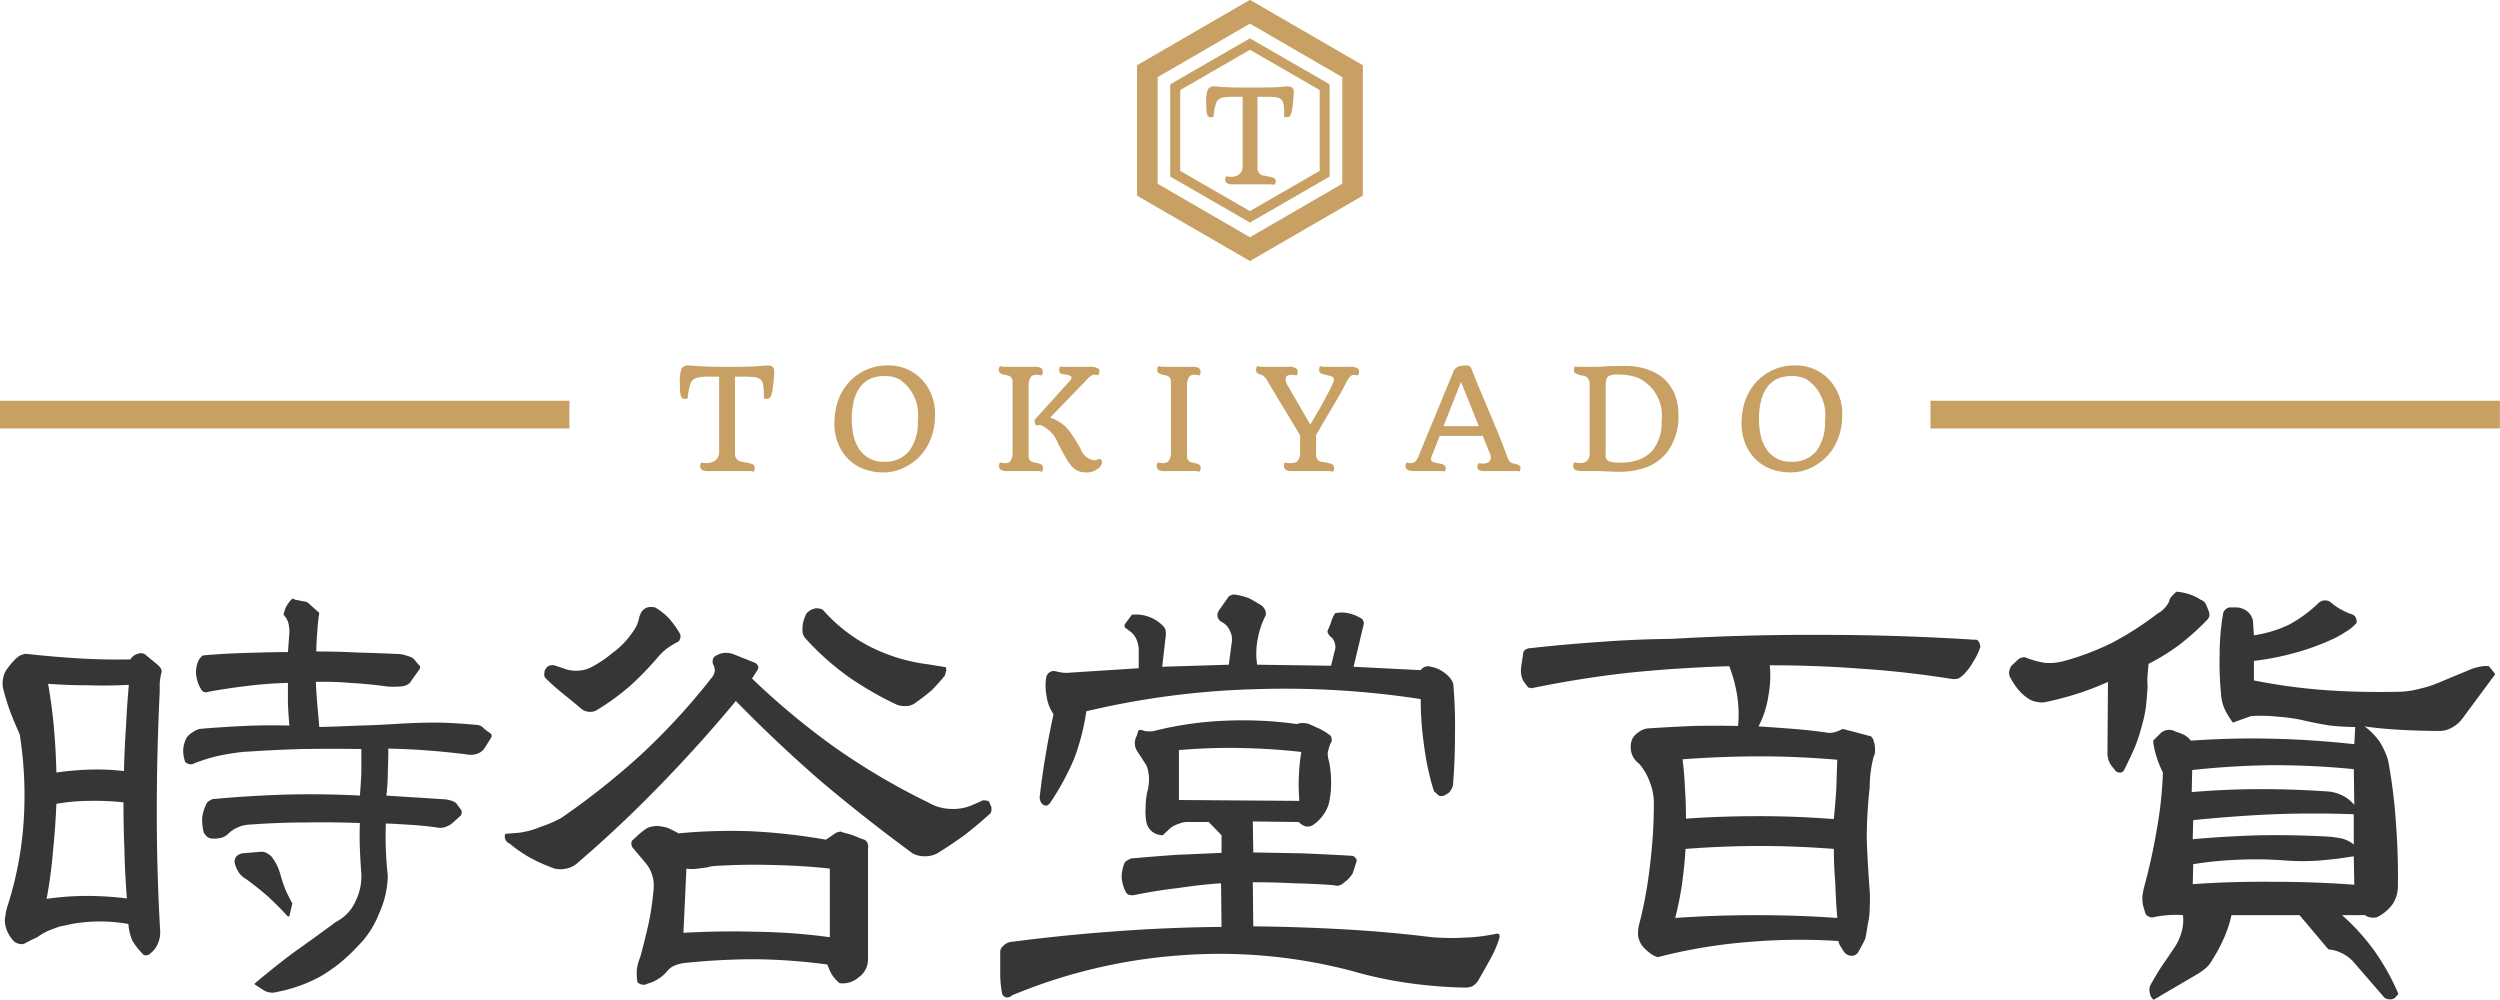
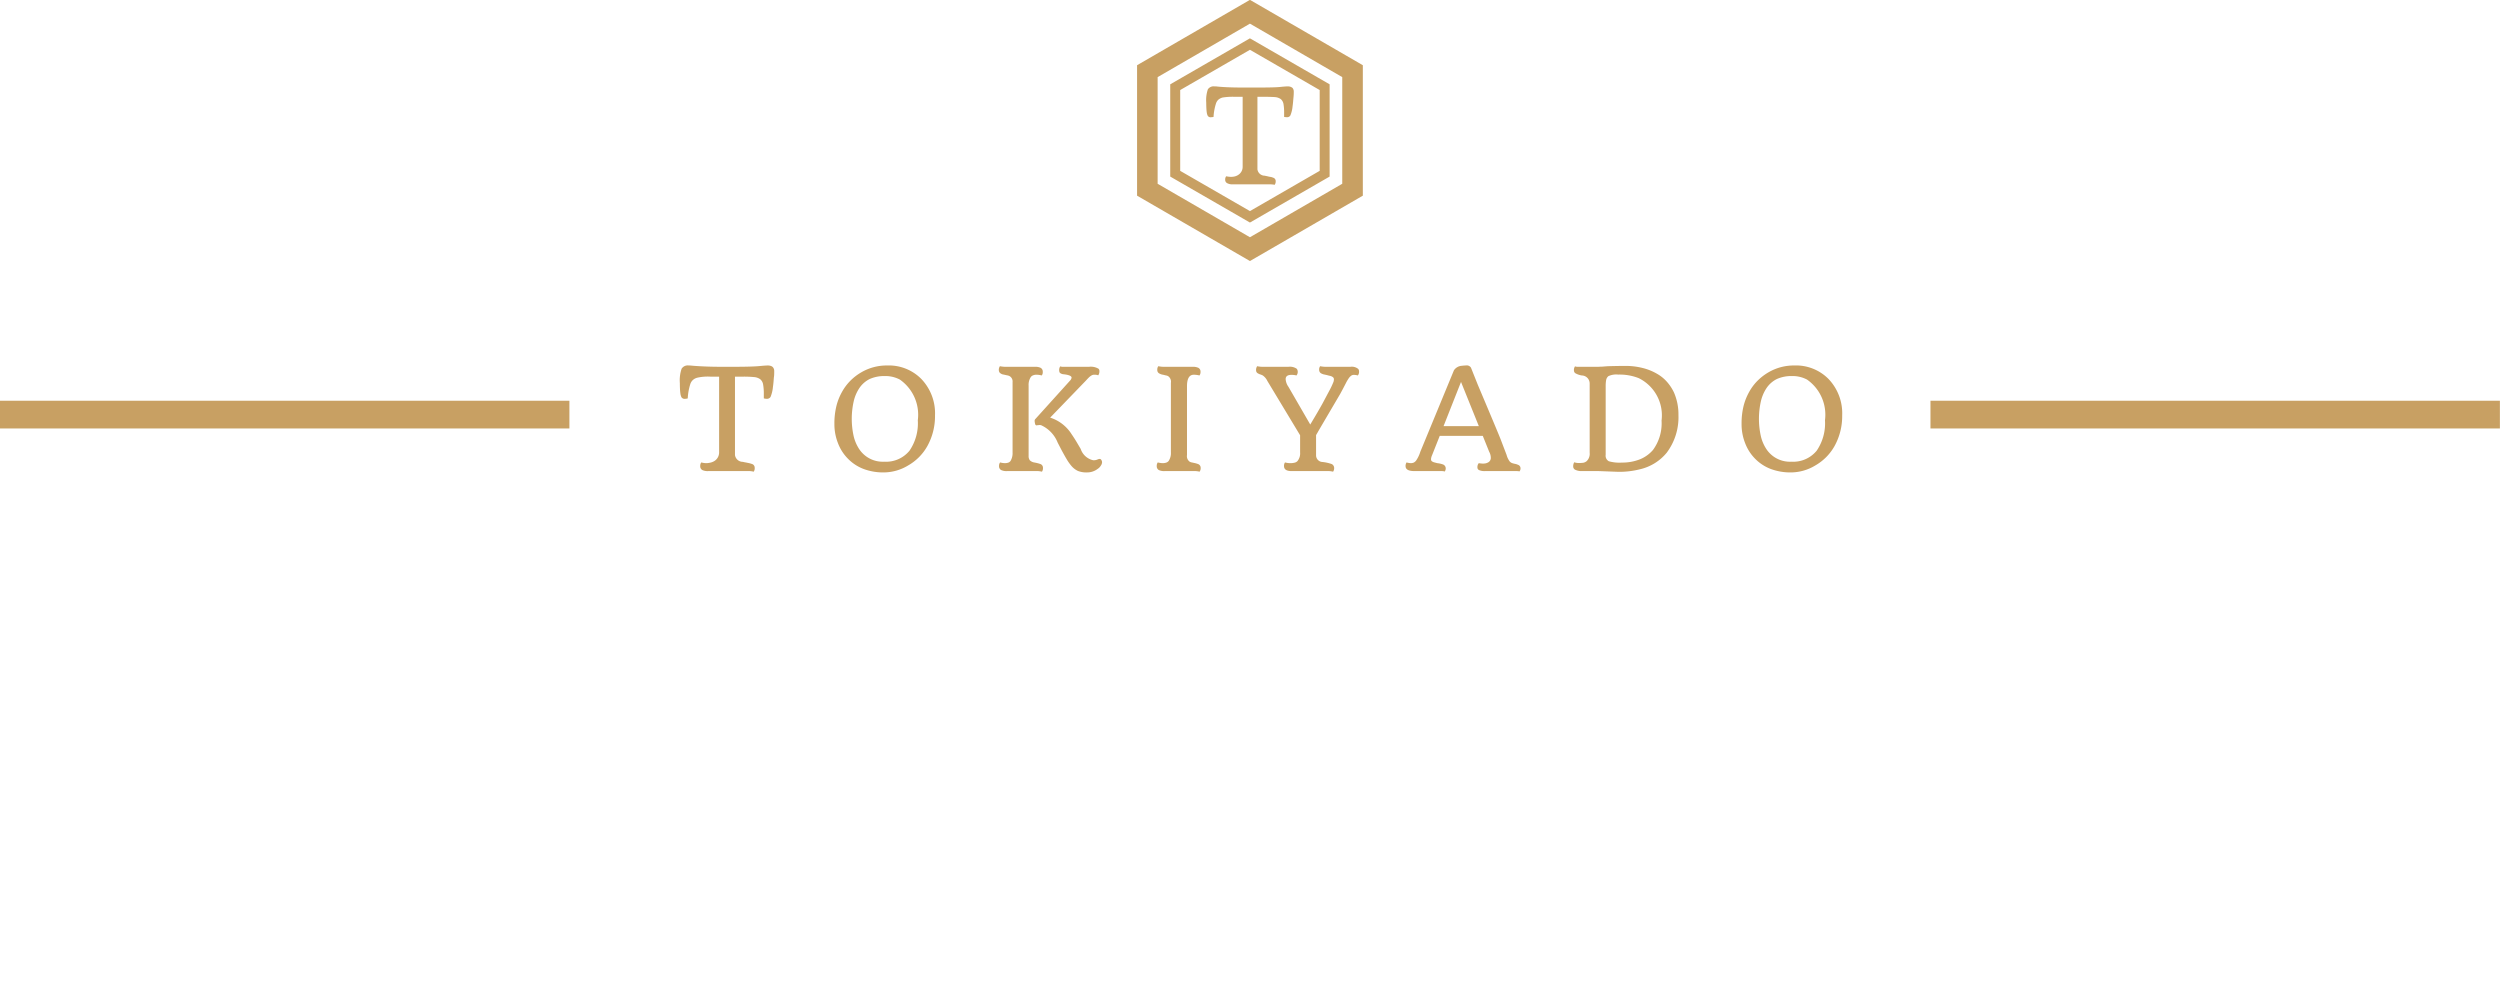
<svg xmlns="http://www.w3.org/2000/svg" id="logo.svg" width="170.188" height="68.06" viewBox="0 0 170.188 68.06">
  <defs>
    <style>
      .cls-1 {
        fill: #383635;
      }

      .cls-1, .cls-2 {
        fill-rule: evenodd;
      }

      .cls-2 {
        fill: #c8a063;
      }
    </style>
  </defs>
-   <path id="時谷堂百貨" class="cls-1" d="M370.372,8984.95c1.155,0.07,2.321.09,3.5,0.07a0.863,0.863,0,0,1,.467-0.37,0.619,0.619,0,0,1,.5,0l0.934,0.77a1.025,1.025,0,0,1,.2.26,0.349,0.349,0,0,1,0,.3,5.87,5.87,0,0,0-.1.64v0.6q-0.2,4.14-.2,8.2,0,4.11.234,8.14a1.968,1.968,0,0,1-.167.83,1.708,1.708,0,0,1-.5.64,0.375,0.375,0,0,1-.266.13,0.251,0.251,0,0,1-.267-0.1,4.889,4.889,0,0,1-.7-0.9,3.554,3.554,0,0,1-.266-1.13,11.075,11.075,0,0,0-3.866,0c-0.266.06-.522,0.12-0.766,0.16-0.222.07-.445,0.15-0.667,0.24a3.779,3.779,0,0,0-.9.5c-0.289.13-.578,0.27-0.867,0.43a0.547,0.547,0,0,1-.333.03,0.922,0.922,0,0,1-.333-0.13,1.922,1.922,0,0,1-.433-0.57,1.855,1.855,0,0,1-.234-0.73,1.405,1.405,0,0,1,.034-0.53,2.963,2.963,0,0,1,.133-0.61,24.039,24.039,0,0,0,1.1-5.77,26.59,26.59,0,0,0-.267-5.93q-0.333-.735-0.633-1.5a16.826,16.826,0,0,1-.5-1.64,1.63,1.63,0,0,1,0-.66,1.654,1.654,0,0,1,.233-0.6c0.134-.18.267-0.35,0.4-0.5a2.659,2.659,0,0,1,.467-0.44,1.415,1.415,0,0,1,.266-0.1,0.5,0.5,0,0,1,.3-0.03Q368.64,8984.845,370.372,8984.95Zm-1.766,13.14a31.074,31.074,0,0,1-.433,3.23,19.316,19.316,0,0,1,2.732-.2,22.786,22.786,0,0,1,2.733.17q-0.133-1.665-.167-3.27-0.067-1.635-.066-3.27a17.879,17.879,0,0,0-2.3-.1,13.353,13.353,0,0,0-2.266.2Q368.773,8996.455,368.606,8998.09Zm0.067-8.4q0.132,1.53.166,3.03a20.263,20.263,0,0,1,2.3-.2,15.957,15.957,0,0,1,2.3.1c0.022-.98.066-1.96,0.133-2.93q0.067-1.47.2-2.94-1.367.075-2.732,0.03c-0.934,0-1.856-.03-2.766-0.1C368.45,8987.68,368.584,8988.68,368.673,8989.69Zm18.061-7.84a13.024,13.024,0,0,0-.133,1.3c-0.045.47-.067,0.91-0.067,1.33,0.933,0,1.855.02,2.766,0.07,0.911,0.02,1.843.06,2.8,0.1a1.622,1.622,0,0,1,.533.1,1.781,1.781,0,0,1,.5.2l0.4,0.47a0.1,0.1,0,0,1,.066.1,0.351,0.351,0,0,1-.033.16l-0.533.74a0.752,0.752,0,0,1-.267.3,1.124,1.124,0,0,1-.366.13q-0.3.03-.633,0.03a4.521,4.521,0,0,1-.733-0.06c-0.712-.09-1.445-0.16-2.2-0.2a20.186,20.186,0,0,0-2.332-.07q0.033,0.765.1,1.53c0.044,0.49.088,1,.133,1.54,0.933-.02,1.866-0.06,2.8-0.1,0.911-.02,1.833-0.07,2.766-0.13,0.844-.05,1.7-0.07,2.566-0.07,0.866,0.02,1.733.08,2.6,0.16a0.663,0.663,0,0,1,.267.07,0.722,0.722,0,0,1,.233.2l0.466,0.34a0.266,0.266,0,0,1,0,.26l-0.466.74a1.014,1.014,0,0,1-.5.36,1.342,1.342,0,0,1-.667.04q-1.3-.165-2.665-0.27c-0.889-.07-1.789-0.11-2.7-0.13,0,0.51-.012,1.04-0.034,1.6a12.944,12.944,0,0,1-.1,1.6c0.666,0.04,1.344.09,2.033,0.13s1.366,0.09,2.033.13a2.8,2.8,0,0,1,.4.1,0.8,0.8,0,0,1,.3.17l0.266,0.37a0.3,0.3,0,0,1,.1.23,0.386,0.386,0,0,1-.067.23l-0.6.54a1.405,1.405,0,0,1-.434.23,1.121,1.121,0,0,1-.4.07c-0.6-.09-1.211-0.16-1.832-0.2s-1.233-.08-1.833-0.1q-0.033.9,0,1.77,0.033,0.9.133,1.8a6.511,6.511,0,0,1-.6,2.57,6.318,6.318,0,0,1-1.466,2.23,10.853,10.853,0,0,1-2.5,2.03,10.1,10.1,0,0,1-3,1.07,0.929,0.929,0,0,1-.467.03,0.978,0.978,0,0,1-.433-0.16l-0.566-.37a0.028,0.028,0,0,1-.034-0.03c0-.05.011-0.07,0.034-0.07,0.888-.75,1.8-1.48,2.732-2.17,0.911-.64,1.833-1.31,2.766-2a2.877,2.877,0,0,0,1.333-1.4,3.846,3.846,0,0,0,.4-1.87c-0.045-.57-0.078-1.15-0.1-1.73-0.023-.56-0.023-1.13,0-1.73-1.245-.05-2.477-0.06-3.7-0.04-1.244,0-2.488.05-3.732,0.14a2.286,2.286,0,0,0-1.566.66,0.985,0.985,0,0,1-.434.24,2.143,2.143,0,0,1-.533.06,0.734,0.734,0,0,1-.4-0.1,1.007,1.007,0,0,1-.266-0.33,3.305,3.305,0,0,1-.1-1.03,3,3,0,0,1,.3-0.94,0.44,0.44,0,0,1,.234-0.2,0.421,0.421,0,0,1,.266-0.1q2.466-.225,4.966-0.3c1.666-.04,3.321-0.02,4.965.07,0.044-.54.077-1.06,0.1-1.57v-1.6q-2.034-.03-4.032,0c-1.378.04-2.733,0.11-4.066,0.2q-0.867.1-1.666,0.27a11.688,11.688,0,0,0-1.6.5,0.447,0.447,0,0,1-.333.06,0.547,0.547,0,0,1-.3-0.16,2.559,2.559,0,0,1-.133-0.8,2.081,2.081,0,0,1,.233-0.84,1.19,1.19,0,0,1,.4-0.36,1.247,1.247,0,0,1,.5-0.24c1-.09,2.01-0.15,3.032-0.2s2.044-.05,3.066-0.03q-0.066-.765-0.1-1.47v-1.43c-0.911.02-1.822,0.09-2.732,0.2s-1.8.24-2.666,0.4a0.415,0.415,0,0,1-.267.03,0.34,0.34,0,0,1-.2-0.13,2.262,2.262,0,0,1-.333-0.77,1.8,1.8,0,0,1-.033-0.77,1.775,1.775,0,0,1,.133-0.46,1.09,1.09,0,0,1,.3-0.37c0.955-.09,1.921-0.14,2.9-0.17s1.944-.06,2.9-0.06l0.1-1.34a3.144,3.144,0,0,0-.067-0.63,1.376,1.376,0,0,0-.333-0.57,2.856,2.856,0,0,1,.167-0.53,3.216,3.216,0,0,1,.3-0.44,1.612,1.612,0,0,0,.133-0.13,0.29,0.29,0,0,1,.167.07l0.833,0.16Zm-4.065,16.27a0.792,0.792,0,0,1,.466.07,1.532,1.532,0,0,1,.366.27,4.9,4.9,0,0,1,.334.53,4.057,4.057,0,0,1,.233.6c0.089,0.33.2,0.68,0.333,1.03,0.156,0.36.322,0.69,0.5,1.01l-0.2.86-0.033.03H384.6l-0.033-.03c-0.445-.49-0.9-0.94-1.366-1.37-0.489-.42-0.978-0.81-1.467-1.16a1.426,1.426,0,0,1-.5-0.47,2,2,0,0,1-.267-0.67,0.628,0.628,0,0,1,.133-0.4,0.748,0.748,0,0,1,.4-0.2Zm39.221-7.07a46.488,46.488,0,0,0,6.365,3.74,2.98,2.98,0,0,0,1.366.4,3.286,3.286,0,0,0,1.433-.2l0.7-.3a0.356,0.356,0,0,1,.3-0.07,0.534,0.534,0,0,1,.267.07l0.134,0.3a0.489,0.489,0,0,1,.033.3,0.331,0.331,0,0,1-.133.27c-0.512.46-1.067,0.93-1.667,1.4q-0.867.63-1.832,1.23a1.71,1.71,0,0,1-.9.23,1.639,1.639,0,0,1-.833-0.2q-3.233-2.37-6.265-4.93-3-2.61-5.765-5.44-2.466,2.97-5.165,5.74-2.7,2.79-5.632,5.3a1.5,1.5,0,0,1-.766.37,1.656,1.656,0,0,1-.767,0,11.213,11.213,0,0,1-1.6-.7,9.051,9.051,0,0,1-1.466-1,0.514,0.514,0,0,1-.3-0.3,0.523,0.523,0,0,1,0-.37l0.933-.07a5.733,5.733,0,0,0,1.466-.4,8.464,8.464,0,0,0,1.4-.6,50.888,50.888,0,0,0,5.5-4.37,45.072,45.072,0,0,0,4.765-5.2,0.876,0.876,0,0,0,.2-0.47,0.909,0.909,0,0,0-.133-0.46,0.686,0.686,0,0,1,0-.3,0.307,0.307,0,0,1,.133-0.2,1.379,1.379,0,0,1,.6-0.24,1.568,1.568,0,0,1,.633.07l1.5,0.6a0.418,0.418,0,0,1,.2.2,0.291,0.291,0,0,1-.034.3l-0.366.57A50.256,50.256,0,0,0,421.89,8991.05Zm-11.33-8.8a6.347,6.347,0,0,1,.733,1.03,0.445,0.445,0,0,1,0,.34,0.31,0.31,0,0,1-.2.23,7.883,7.883,0,0,0-.7.43,4.63,4.63,0,0,0-.566.54,21.586,21.586,0,0,1-1.933,2,16.594,16.594,0,0,1-2.232,1.63,0.877,0.877,0,0,1-.5.14,0.985,0.985,0,0,1-.5-0.14c-0.422-.35-0.856-0.71-1.3-1.07a14.3,14.3,0,0,1-1.266-1.13,0.554,0.554,0,0,1-.033-0.33,0.374,0.374,0,0,1,.1-0.27,0.4,0.4,0,0,1,.233-0.2,0.572,0.572,0,0,1,.333-0.03l0.9,0.3a2.649,2.649,0,0,0,.833.06,2.231,2.231,0,0,0,.733-0.2,8,8,0,0,0,1.5-1,5.609,5.609,0,0,0,1.266-1.27,4.289,4.289,0,0,0,.366-0.56,2.9,2.9,0,0,0,.2-0.64,1.855,1.855,0,0,1,.167-0.36,0.822,0.822,0,0,1,.3-0.24,0.724,0.724,0,0,1,.3-0.06,1.372,1.372,0,0,1,.3.03A4.125,4.125,0,0,1,410.56,8982.25Zm5.632,14.47a41.526,41.526,0,0,1,5.032.57l0.633-.43a0.617,0.617,0,0,1,.266-0.1,0.239,0.239,0,0,1,.233.03c0.267,0.07.5,0.13,0.7,0.2l0.667,0.27a0.417,0.417,0,0,1,.333.26,0.693,0.693,0,0,1,.033.37v7.57a1.479,1.479,0,0,1-.633,1.2,1.636,1.636,0,0,1-1.3.4,2.513,2.513,0,0,1-.534-0.6,4.435,4.435,0,0,1-.3-0.67,40.008,40.008,0,0,0-4.9-.36,46.624,46.624,0,0,0-4.865.26,2.733,2.733,0,0,0-.633.17,1.359,1.359,0,0,0-.5.37,2.229,2.229,0,0,1-.6.53,2.386,2.386,0,0,1-.733.33,0.565,0.565,0,0,1-.367.07,0.581,0.581,0,0,1-.333-0.17,3.948,3.948,0,0,1-.033-0.9,3.557,3.557,0,0,1,.233-0.83c0.2-.73.388-1.49,0.566-2.27a19.506,19.506,0,0,0,.334-2.3,2.391,2.391,0,0,0-.533-1.8l-0.9-1.07a0.332,0.332,0,0,1-.067-0.2,0.356,0.356,0,0,1,.033-0.26c0.156-.14.3-0.27,0.434-0.4a5.025,5.025,0,0,1,.466-0.37,0.863,0.863,0,0,1,.367-0.17,1.622,1.622,0,0,1,.466-0.06,3.176,3.176,0,0,1,.7.13c0.244,0.11.489,0.23,0.733,0.37A37.732,37.732,0,0,1,416.192,8996.72Zm-4.666,6.91c1.667-.09,3.321-0.12,4.965-0.07a40.659,40.659,0,0,1,5,.37v-4.67c-1.244-.14-2.488-0.21-3.732-0.24-1.222-.04-2.444-0.03-3.666.04a3.179,3.179,0,0,0-.466.03,1.125,1.125,0,0,0-.4.07c-0.222.04-.466,0.07-0.733,0.1a2.465,2.465,0,0,1-.767,0Zm12.7-19.48a12,12,0,0,0,3.932,1.2l1.233,0.2,0.033,0.2-0.1.37c-0.289.35-.589,0.69-0.9,1a12.627,12.627,0,0,1-1.033.8,1.156,1.156,0,0,1-.6.27,1.81,1.81,0,0,1-.7-0.07,22.444,22.444,0,0,1-3.366-1.94,18.481,18.481,0,0,1-2.866-2.56,0.969,0.969,0,0,1-.166-0.24,0.865,0.865,0,0,1-.067-0.33,4.056,4.056,0,0,1,.033-0.5,3.053,3.053,0,0,1,.167-0.5,0.519,0.519,0,0,1,.233-0.3,0.756,0.756,0,0,1,.333-0.17,0.46,0.46,0,0,1,.3-0.03,0.613,0.613,0,0,1,.333.1A10.857,10.857,0,0,0,424.223,8984.15Zm23.06,11.94h-1.467a1.444,1.444,0,0,0-.6.13,1.635,1.635,0,0,0-.566.3l-0.5.47a1.236,1.236,0,0,1-.7-0.23,1.147,1.147,0,0,1-.4-0.6,3.7,3.7,0,0,1-.066-1,5.4,5.4,0,0,1,.1-1.07,3.41,3.41,0,0,0,.133-0.94,2.709,2.709,0,0,0-.167-0.9l-0.6-.93a1,1,0,0,1-.067-1.1l0.1-.33a0.175,0.175,0,0,1,.133-0.07,0.409,0.409,0,0,1,.167.03,1.325,1.325,0,0,0,.466.07,1.512,1.512,0,0,0,.467-0.07,23.71,23.71,0,0,1,4.765-.66,26.43,26.43,0,0,1,4.8.23,1.121,1.121,0,0,1,.4-0.07,1.226,1.226,0,0,1,.433.07l0.733,0.33a4.38,4.38,0,0,1,.7.44,0.339,0.339,0,0,1,.1.26,0.289,0.289,0,0,1-.067.27,3.553,3.553,0,0,0-.2.67,1.878,1.878,0,0,0,.1.6,7.783,7.783,0,0,1,.133,1.4,6.536,6.536,0,0,1-.133,1.36,2.493,2.493,0,0,1-.433.9,2.561,2.561,0,0,1-.667.64,0.67,0.67,0,0,1-.466.1,0.965,0.965,0,0,1-.5-0.3l-3.133-.04,0.034,2.11,3.332,0.06c1.133,0.05,2.266.1,3.4,0.17a0.26,0.26,0,0,1,.2.13,0.224,0.224,0,0,1,.1.24c-0.089.29-.178,0.56-0.267,0.83a2.128,2.128,0,0,1-.6.63,0.69,0.69,0,0,1-.267.17,0.552,0.552,0,0,1-.4,0c-0.911-.07-1.822-0.11-2.732-0.13-0.934-.05-1.866-0.07-2.8-0.07l0.034,3q3.031,0.03,6.1.2,3.032,0.165,6.064.54a15.614,15.614,0,0,0,2.166.03,12.392,12.392,0,0,0,2.233-.27h0.1a1.1,1.1,0,0,1,.1.07v0.2a7.635,7.635,0,0,1-.667,1.53q-0.4.735-.833,1.47a1.518,1.518,0,0,1-.333.3,1.12,1.12,0,0,1-.467.1,30.575,30.575,0,0,1-3.832-.3,27.149,27.149,0,0,1-3.8-.8,35.275,35.275,0,0,0-11.73-1.1,36.563,36.563,0,0,0-11.53,2.73,0.433,0.433,0,0,1-.366.14,0.388,0.388,0,0,1-.3-0.24,7.078,7.078,0,0,1-.133-1.4v-1.43a0.525,0.525,0,0,1,.2-0.43,0.907,0.907,0,0,1,.466-0.27c2.377-.31,4.776-0.56,7.2-0.73q3.565-.27,7.2-0.3l-0.033-2.97c-0.978.06-1.967,0.18-2.966,0.33-0.978.11-1.955,0.27-2.933,0.47a0.755,0.755,0,0,1-.3,0,0.415,0.415,0,0,1-.266-0.17,2.651,2.651,0,0,1-.3-1,2.575,2.575,0,0,1,.2-1.03,0.563,0.563,0,0,1,.266-0.2,0.468,0.468,0,0,1,.3-0.1q1.5-.135,3-0.24c1.022-.04,2.033-0.09,3.033-0.13v-1.2Zm14.728-10.57a0.549,0.549,0,0,1,.4,0,2.032,2.032,0,0,1,.7.26,2.752,2.752,0,0,1,.6.5,1.8,1.8,0,0,1,.167.27,0.884,0.884,0,0,1,.067.33c0.088,1.12.121,2.23,0.1,3.34q0,1.665-.134,3.33a0.759,0.759,0,0,1-.133.34,0.508,0.508,0,0,1-.233.26l-0.234.14a0.693,0.693,0,0,1-.2.03,0.4,0.4,0,0,1-.166-0.03l-0.334-.3a18.065,18.065,0,0,1-.666-3.07,22.226,22.226,0,0,1-.233-3.2,60.957,60.957,0,0,0-11.363-.67,56.271,56.271,0,0,0-11.4,1.5,15.5,15.5,0,0,1-.832,3.24,18.294,18.294,0,0,1-1.633,3,0.651,0.651,0,0,1-.2.17,0.364,0.364,0,0,1-.267-0.04,0.59,0.59,0,0,1-.2-0.27,0.682,0.682,0,0,1-.033-0.36c0.111-.94.244-1.87,0.4-2.8s0.333-1.83.533-2.74a2.771,2.771,0,0,1-.467-1.2,3.626,3.626,0,0,1-.033-1.3,0.53,0.53,0,0,1,.2-0.33,0.469,0.469,0,0,1,.4-0.1c0.177,0.04.344,0.07,0.5,0.1a2.375,2.375,0,0,0,.533,0l4.665-.3v-1.37a2.381,2.381,0,0,0-.167-0.63,1.431,1.431,0,0,0-.366-0.47l-0.4-.3a0.319,0.319,0,0,1-.033-0.13,0.168,0.168,0,0,1,.033-0.11l0.467-.63a2.519,2.519,0,0,1,1.132.13,2.46,2.46,0,0,1,.967.61,0.661,0.661,0,0,1,.2.33,1.407,1.407,0,0,1,0,.43l-0.233,2.04,4.532-.14,0.2-1.5a1.294,1.294,0,0,0-.134-0.83,1.167,1.167,0,0,0-.533-0.57,0.608,0.608,0,0,1-.3-0.37,0.6,0.6,0,0,1,.1-0.43l0.633-.9a0.3,0.3,0,0,1,.2-0.13,0.364,0.364,0,0,1,.267-0.04,4.49,4.49,0,0,1,.933.24c0.289,0.15.577,0.32,0.866,0.5a0.748,0.748,0,0,1,.233.3,0.506,0.506,0,0,1,.034.4,5.611,5.611,0,0,0-.533,1.6,5.009,5.009,0,0,0-.034,1.73l5.032,0.07,0.233-.97a0.763,0.763,0,0,0,.034-0.5,0.912,0.912,0,0,0-.233-0.46,0.477,0.477,0,0,1-.2-0.21,0.287,0.287,0,0,1-.067-0.26,4.385,4.385,0,0,0,.233-0.57,2.515,2.515,0,0,1,.267-0.6,2.1,2.1,0,0,1,.933,0,2.879,2.879,0,0,1,.932.4c0.022,0.05.045,0.09,0.067,0.14a0.505,0.505,0,0,1,.033.16l-0.7,2.94,4.565,0.23A0.746,0.746,0,0,1,462.011,8985.52Zm-16.761,9.07,8.2,0.06a14.273,14.273,0,0,1-.033-1.7,13.041,13.041,0,0,1,.167-1.63c-1.378-.16-2.766-0.24-4.166-0.27s-2.788.03-4.165,0.14v3.4Zm28.791-10.77c1.576-.12,3.165-0.18,4.765-0.2q5.2-.3,10.3-0.27,5.133,0,10.3.33a0.264,0.264,0,0,1,.3.14,0.679,0.679,0,0,1,.1.36,4.158,4.158,0,0,1-.466.97,3.928,3.928,0,0,1-.667.9,1.532,1.532,0,0,1-.366.27,1.035,1.035,0,0,1-.433.03c-2.089-.33-4.166-0.57-6.232-0.7-2.066-.16-4.121-0.23-6.165-0.23a7.41,7.41,0,0,1-.1,2.1,6.584,6.584,0,0,1-.666,2.06c0.8,0.05,1.6.11,2.4,0.17q1.233,0.1,2.366.27a1.445,1.445,0,0,0,.5-0.07,3.026,3.026,0,0,0,.467-0.2l1.9,0.5a0.092,0.092,0,0,1,.067.07,0.6,0.6,0,0,1,.1.13l0.1,0.34a3.194,3.194,0,0,1,.033.43,0.915,0.915,0,0,1-.1.43,7.647,7.647,0,0,0-.2,1.04,7.931,7.931,0,0,0-.067,1.06,31.317,31.317,0,0,0-.2,3.51c0.043,1.17.11,2.34,0.2,3.5a10.181,10.181,0,0,1,0,1.16,4.676,4.676,0,0,1-.133,1.14c-0.045.33-.1,0.66-0.166,0.97-0.134.29-.279,0.56-0.434,0.83a0.56,0.56,0,0,1-.4.33,0.677,0.677,0,0,1-.566-0.2,1.982,1.982,0,0,1-.233-0.36,1.08,1.08,0,0,1-.2-0.44,40.886,40.886,0,0,0-6.164.07,35.369,35.369,0,0,0-6.132,1.03,1.678,1.678,0,0,1-.633-0.36,2.44,2.44,0,0,1-.466-0.47,1.808,1.808,0,0,1-.234-0.57,2.51,2.51,0,0,1,.034-0.7,28.758,28.758,0,0,0,.766-4.13,33.9,33.9,0,0,0,.267-4.27,3.864,3.864,0,0,0-.267-1.4,4.051,4.051,0,0,0-.733-1.27,1.336,1.336,0,0,1-.5-0.67,1.493,1.493,0,0,1-.033-0.83,1.052,1.052,0,0,1,.433-0.6,1.408,1.408,0,0,1,.633-0.3c1.022-.07,2.055-0.12,3.1-0.17q1.533-.03,3.1,0a8.229,8.229,0,0,0-.067-2.1,9.664,9.664,0,0,0-.533-1.97c-2.244.07-4.5,0.21-6.764,0.44-2.222.24-4.455,0.6-6.7,1.06a0.27,0.27,0,0,1-.1-0.03,0.326,0.326,0,0,1-.134-0.03l-0.3-.4a1.4,1.4,0,0,1-.167-0.5,1.9,1.9,0,0,1,0-.5l0.133-.87a0.335,0.335,0,0,1,.167-0.3,0.669,0.669,0,0,1,.367-0.1C470.808,8984.07,472.418,8983.93,474.041,8983.82Zm5.464,16.47a23.7,23.7,0,0,1-.466,2.33c1.843-.13,3.687-0.19,5.532-0.19s3.676,0.06,5.5.19c-0.067-.8-0.111-1.57-0.133-2.33q-0.1-1.2-.1-2.37c-1.667-.13-3.344-0.2-5.033-0.2s-3.376.07-5.064,0.2Q479.672,8999.09,479.505,9000.29Zm0.2-6.44q0.066,1,.067,2.01c1.688-.12,3.366-0.17,5.031-0.17,1.689,0,3.366.07,5.033,0.2,0.066-.69.122-1.36,0.166-2q0.033-1.005.067-2.04c-1.756-.15-3.51-0.23-5.266-0.23s-3.509.07-5.265,0.2C479.627,8992.51,479.683,8993.19,479.705,8993.85Zm26.725-6.5a22.336,22.336,0,0,1-2.165.57,1.2,1.2,0,0,1-.534,0,1.353,1.353,0,0,1-.6-0.2,2.857,2.857,0,0,1-.733-0.64,4.407,4.407,0,0,1-.6-0.93,0.609,0.609,0,0,1,0-.4,0.738,0.738,0,0,1,.133-0.3l0.5-.47a1.441,1.441,0,0,1,.266-0.1,0.364,0.364,0,0,1,.267.04,6.707,6.707,0,0,0,1.2.33,3.7,3.7,0,0,0,1.266-.1,18.161,18.161,0,0,0,3.366-1.27,21.542,21.542,0,0,0,3.1-2,1.4,1.4,0,0,0,.433-0.33,1.885,1.885,0,0,0,.333-0.47,0.572,0.572,0,0,1,.2-0.37,2.026,2.026,0,0,1,.3-0.3,3.853,3.853,0,0,1,.866.17,3.343,3.343,0,0,1,.767.37,0.8,0.8,0,0,1,.266.16,1.363,1.363,0,0,1,.167.3l0.133,0.34a0.562,0.562,0,0,1,.033.33,0.6,0.6,0,0,1-.166.27,17.691,17.691,0,0,1-1.866,1.67,14.2,14.2,0,0,1-2.1,1.3c-0.022.24-.044,0.49-0.066,0.73a4.636,4.636,0,0,0,0,.8c-0.023.4-.056,0.82-0.1,1.27a7.818,7.818,0,0,1-.233,1.2,12.373,12.373,0,0,1-.533,1.67q-0.334.765-.734,1.56a0.306,0.306,0,0,1-.233.17,0.4,0.4,0,0,1-.333-0.1l-0.3-.37a1.5,1.5,0,0,1-.2-0.4,1.53,1.53,0,0,1-.067-0.43l0.034-4.87A19.607,19.607,0,0,1,506.43,8987.35Zm18.9,2.27a16.079,16.079,0,0,1-1.733-.1q-0.865-.135-1.7-0.33a11.222,11.222,0,0,0-1.833-.27,10.165,10.165,0,0,0-1.833-.04l-1.233.44a5.866,5.866,0,0,1-.533-0.87,2.825,2.825,0,0,1-.266-1.03,22.411,22.411,0,0,1-.1-2.74,16.305,16.305,0,0,1,.234-2.76,0.455,0.455,0,0,1,.133-0.27,0.565,0.565,0,0,1,.3-0.17h0.433a1.286,1.286,0,0,1,.733.23,1.1,1.1,0,0,1,.434.67l0.066,1a8.445,8.445,0,0,0,2.4-.73,9.164,9.164,0,0,0,2-1.47,0.651,0.651,0,0,1,.334-0.17,0.712,0.712,0,0,1,.433.07,4.539,4.539,0,0,0,.634.47,6.174,6.174,0,0,0,.766.37,0.511,0.511,0,0,1,.333.19,0.809,0.809,0,0,1,.1.41,2.84,2.84,0,0,1-.766.63,6.7,6.7,0,0,1-.834.47,16.6,16.6,0,0,1-2.632.96,18.72,18.72,0,0,1-2.766.54v1.33a38.913,38.913,0,0,0,5,.67c1.644,0.11,3.31.14,5,.1a5.734,5.734,0,0,0,1.266-.2,6.9,6.9,0,0,0,1.267-.4l2.166-.9a3.334,3.334,0,0,1,.666-0.2,1.893,1.893,0,0,1,.633-0.04l0.433,0.54-2.265,3.06a2.185,2.185,0,0,1-.667.57,1.722,1.722,0,0,1-.833.24c-0.889,0-1.756-.03-2.6-0.07-0.867-.05-1.711-0.12-2.533-0.24a4.492,4.492,0,0,1,1,1.01,5.077,5.077,0,0,1,.6,1.3,35.936,35.936,0,0,1,.534,4.27c0.111,1.44.155,2.87,0.133,4.3a2.234,2.234,0,0,1-.366,1.23,2.976,2.976,0,0,1-1.033.87,0.912,0.912,0,0,1-.4.03,0.757,0.757,0,0,1-.433-0.16h-1.566a15,15,0,0,1,2.2,2.43,15.8,15.8,0,0,1,1.633,2.93l-0.233.27a0.578,0.578,0,0,1-.367.1,0.563,0.563,0,0,1-.366-0.13l-1.966-2.27a2.635,2.635,0,0,0-1.833-1l-1.966-2.33h-4.632a8.2,8.2,0,0,1-.5,1.53,11.073,11.073,0,0,1-.8,1.5,1.936,1.936,0,0,1-.4.53,4.384,4.384,0,0,1-.6.44l-3,1.76a0.737,0.737,0,0,1-.267-0.5,0.751,0.751,0,0,1,.067-0.53q0.333-.6.733-1.23,0.4-.57.8-1.17a3.746,3.746,0,0,0,.566-1.17,3,3,0,0,0,.1-1.16,5.549,5.549,0,0,0-1,0,6.793,6.793,0,0,0-.967.13,0.427,0.427,0,0,1-.367-0.04,0.365,0.365,0,0,1-.233-0.23l-0.166-.57a4.825,4.825,0,0,1-.034-0.56q0.034-.27.1-0.57a39.68,39.68,0,0,0,.867-3.9,27.5,27.5,0,0,0,.433-3.97,7.056,7.056,0,0,1-.433-1.07,5.148,5.148,0,0,1-.233-1.1l0.533-.53a0.872,0.872,0,0,1,.466-0.2,0.8,0.8,0,0,1,.5.1c0.2,0.07.4,0.14,0.6,0.23a1.462,1.462,0,0,1,.467.4c1.865-.13,3.72-0.18,5.564-0.13,1.867,0.04,3.721.17,5.565,0.37Zm-6.431,4.23c1.576,0,3.142.06,4.7,0.17a2.966,2.966,0,0,1,.933.3,2.564,2.564,0,0,1,.733.6l-0.033-2.43q-2.733-.27-5.5-0.27-2.766.03-5.5,0.33l-0.033,1.5C515.772,8993.92,517.338,8993.85,518.894,8993.85Zm0.033,3.14c1.555-.02,3.109.01,4.665,0.1a7.767,7.767,0,0,1,.866.13,2.272,2.272,0,0,1,.767.4v-2.06q-2.7-.1-5.465,0c-1.822.08-3.643,0.22-5.465,0.4l-0.033,1.3Q516.593,8997.05,518.927,8996.99Zm0.833,3.17c1.843,0,3.676.06,5.5,0.2l-0.033-1.94q-1.233.21-2.466,0.3a16.416,16.416,0,0,1-2.432-.03,25.627,25.627,0,0,0-3.033-.03,24.444,24.444,0,0,0-3,.3l-0.033,1.36C516.083,9000.19,517.916,9000.14,519.76,9000.16Z" transform="translate(-365 -8940.13)" />
  <path id="gold" class="cls-2" d="M416.309,8972.24a1.5,1.5,0,0,0-.458-0.04H413.2a0.852,0.852,0,0,1-.386-0.07,0.291,0.291,0,0,1-.146-0.28,0.368,0.368,0,0,1,.074-0.24,1.359,1.359,0,0,0,.333.05,1.382,1.382,0,0,0,.3-0.04,0.87,0.87,0,0,0,.264-0.11,0.688,0.688,0,0,0,.315-0.58v-5.16h-0.6a3.245,3.245,0,0,0-.877.07,0.711,0.711,0,0,0-.31.16,0.66,0.66,0,0,0-.169.26,3.894,3.894,0,0,0-.18.99,0.664,0.664,0,0,1-.186.03,0.254,0.254,0,0,1-.236-0.1,0.721,0.721,0,0,1-.069-0.2c-0.012-.07-0.021-0.15-0.028-0.23q-0.018-.255-0.018-0.54a2.447,2.447,0,0,1,.12-0.98,0.492,0.492,0,0,1,.481-0.22,1.721,1.721,0,0,1,.2.01c0.09,0.01.219,0.02,0.389,0.03,0.46,0.03,1.01.05,1.652,0.05h0.782c0.9,0,1.493-.02,1.8-0.05s0.49-.04.564-0.04a0.661,0.661,0,0,1,.2.03,0.337,0.337,0,0,1,.148.09,0.4,0.4,0,0,1,.088.26c0,0.15,0,.28-0.014.37s-0.019.2-.03,0.33-0.025.26-.044,0.39a2.32,2.32,0,0,1-.162.67,0.287,0.287,0,0,1-.224.13,0.831,0.831,0,0,1-.234-0.03l0-.29a3.52,3.52,0,0,0-.047-0.65,0.581,0.581,0,0,0-.194-0.36,0.806,0.806,0,0,0-.426-0.15,7.216,7.216,0,0,0-.74-0.03h-0.556v5.34a0.539,0.539,0,0,0,.533.46,2.516,2.516,0,0,0,.247.05c0.079,0.02.155,0.03,0.229,0.05a1.622,1.622,0,0,1,.185.06,0.265,0.265,0,0,1,.148.25A0.4,0.4,0,0,1,416.309,8972.24Zm6.428-.87a3.018,3.018,0,0,1-.687-1.06,3.5,3.5,0,0,1-.248-1.32,4.933,4.933,0,0,1,.139-1.23,3.853,3.853,0,0,1,.384-0.96,3.437,3.437,0,0,1,.583-0.77,3.555,3.555,0,0,1,.736-0.56,3.424,3.424,0,0,1,1.745-.46,3.109,3.109,0,0,1,2.323.91,3.378,3.378,0,0,1,.939,2.49,4.2,4.2,0,0,1-.523,2.09,3.464,3.464,0,0,1-1.314,1.32,3.224,3.224,0,0,1-1.622.47,3.8,3.8,0,0,1-1.416-.24A2.957,2.957,0,0,1,422.737,8971.37Zm0.777-4.84a2.7,2.7,0,0,0-.4.93,5.446,5.446,0,0,0-.01,2.32,2.729,2.729,0,0,0,.385.92,1.92,1.92,0,0,0,1.7.86,2.06,2.06,0,0,0,1.726-.75,3.3,3.3,0,0,0,.565-2.07,2.919,2.919,0,0,0-1.222-2.77,2.1,2.1,0,0,0-1.032-.24,2.413,2.413,0,0,0-1.019.2A1.84,1.84,0,0,0,423.514,8966.53Zm12.416,5.71a1.5,1.5,0,0,0-.458-0.04h-1.93a0.852,0.852,0,0,1-.386-0.07,0.292,0.292,0,0,1-.146-0.28,0.368,0.368,0,0,1,.074-0.24,1.35,1.35,0,0,0,.329.05,0.7,0.7,0,0,0,.236-0.04,0.335,0.335,0,0,0,.143-0.11,1.047,1.047,0,0,0,.139-0.58v-4.79a0.415,0.415,0,0,0-.213-0.41,0.537,0.537,0,0,0-.166-0.05l-0.223-.05a0.453,0.453,0,0,1-.282-0.14,0.3,0.3,0,0,1-.051-0.16,0.42,0.42,0,0,1,.074-0.27,1.931,1.931,0,0,0,.458.04h1.93a0.834,0.834,0,0,1,.384.07,0.293,0.293,0,0,1,.144.28,0.342,0.342,0,0,1-.07.24,1.367,1.367,0,0,0-.335-0.05,0.575,0.575,0,0,0-.25.04,0.342,0.342,0,0,0-.16.12,0.969,0.969,0,0,0-.148.58v4.78a0.459,0.459,0,0,0,.088.31,0.563,0.563,0,0,0,.282.14c0.112,0.02.2,0.04,0.276,0.06a1.793,1.793,0,0,1,.183.06,0.266,0.266,0,0,1,.148.25A0.4,0.4,0,0,1,435.93,8972.24Zm3.832-6.56a0.644,0.644,0,0,0-.245-0.04,0.343,0.343,0,0,0-.213.05,0.859,0.859,0,0,0-.171.13q-0.093.09-.2,0.21l-2.443,2.53a2.691,2.691,0,0,1,1.467,1.14q0.176,0.255.328,0.51l0.283,0.48a1.159,1.159,0,0,0,.847.77,0.63,0.63,0,0,0,.3-0.05,0.436,0.436,0,0,1,.155-0.04,0.133,0.133,0,0,1,.1.07,0.267,0.267,0,0,1,.053.16,0.4,0.4,0,0,1-.079.22,0.658,0.658,0,0,1-.222.23,1.173,1.173,0,0,1-.715.24,1.556,1.556,0,0,1-.625-0.1,1.323,1.323,0,0,1-.426-0.32,3.244,3.244,0,0,1-.354-0.5c-0.108-.18-0.211-0.37-0.31-0.55l-0.291-.56a2.183,2.183,0,0,0-1.12-1.18,0.324,0.324,0,0,0-.167-0.01,1.219,1.219,0,0,0-.171.02,0.151,0.151,0,0,1-.083-0.13,0.842,0.842,0,0,1-.028-0.19,0.178,0.178,0,0,1,.055-0.12l2.347-2.6a0.385,0.385,0,0,0,.115-0.21c0-.11-0.174-0.19-0.522-0.23a0.462,0.462,0,0,1-.276-0.1,0.317,0.317,0,0,1-.048-0.17,0.433,0.433,0,0,1,.074-0.27,0.462,0.462,0,0,0,.157.03h1.8a1.029,1.029,0,0,1,.644.13,0.2,0.2,0,0,1,.064.15A0.471,0.471,0,0,1,439.762,8965.68Zm6.9,6.56a1.5,1.5,0,0,0-.458-0.04h-1.93a0.837,0.837,0,0,1-.384-0.07,0.293,0.293,0,0,1-.144-0.28,0.378,0.378,0,0,1,.07-0.24,1.464,1.464,0,0,0,.34.05,0.765,0.765,0,0,0,.245-0.04,0.357,0.357,0,0,0,.155-0.11,0.96,0.96,0,0,0,.153-0.58v-4.74a0.455,0.455,0,0,0-.2-0.46,0.6,0.6,0,0,0-.175-0.05,1.868,1.868,0,0,0-.22-0.05,0.714,0.714,0,0,1-.183-0.07,0.255,0.255,0,0,1-.148-0.25,0.377,0.377,0,0,1,.069-0.25,1.931,1.931,0,0,0,.458.04h1.884a0.852,0.852,0,0,1,.386.07,0.291,0.291,0,0,1,.146.28,0.368,0.368,0,0,1-.074.24,1.538,1.538,0,0,0-.384-0.05c-0.3,0-.454.25-0.463,0.74v4.73a0.455,0.455,0,0,0,.2.46,0.613,0.613,0,0,0,.176.05c0.074,0.02.147,0.03,0.22,0.05a1.689,1.689,0,0,1,.182.06,0.274,0.274,0,0,1,.153.25A0.408,0.408,0,0,1,446.662,8972.24Zm6.275-.04c-0.352,0-.528-0.11-0.528-0.35a0.384,0.384,0,0,1,.069-0.24,1.422,1.422,0,0,0,.35.05,1.148,1.148,0,0,0,.287-0.03,0.4,0.4,0,0,0,.2-0.1,0.82,0.82,0,0,0,.19-0.6v-1.17l-2.231-3.7a0.948,0.948,0,0,0-.31-0.37,1.009,1.009,0,0,0-.2-0.08,1.4,1.4,0,0,1-.127-0.06,0.232,0.232,0,0,1-.129-0.21,0.445,0.445,0,0,1,.074-0.28,1.925,1.925,0,0,0,.458.04h1.67a0.808,0.808,0,0,1,.574.14,0.38,0.38,0,0,1-.027.45,1.29,1.29,0,0,0-.352-0.04c-0.256,0-.384.1-0.384,0.29a1.011,1.011,0,0,0,.189.52l1.486,2.57c0.38-.63.656-1.11,0.828-1.42l0.436-.82a5.491,5.491,0,0,0,.323-0.68,0.753,0.753,0,0,0,.024-0.16,0.183,0.183,0,0,0-.035-0.11,0.266,0.266,0,0,0-.09-0.07,0.481,0.481,0,0,0-.125-0.05c-0.047-.01-0.1-0.02-0.167-0.04s-0.134-.03-0.208-0.05a0.572,0.572,0,0,1-.195-0.06,0.267,0.267,0,0,1-.185-0.26,0.354,0.354,0,0,1,.07-0.25,1.931,1.931,0,0,0,.458.04h1.6a0.681,0.681,0,0,1,.537.15,0.281,0.281,0,0,1,.051.17,0.388,0.388,0,0,1-.083.27,0.977,0.977,0,0,0-.269-0.04,0.294,0.294,0,0,0-.2.07,0.73,0.73,0,0,0-.169.19,2.6,2.6,0,0,0-.164.28c-0.173.34-.308,0.59-0.407,0.77-0.981,1.67-1.487,2.53-1.518,2.59l-0.116.2v1.36a0.453,0.453,0,0,0,.44.47,2.807,2.807,0,0,1,.624.14,0.3,0.3,0,0,1,.167.27,0.4,0.4,0,0,1-.074.25,1.5,1.5,0,0,0-.458-0.04h-2.36Zm12.73-.54a2.107,2.107,0,0,0,.292.03,1.251,1.251,0,0,0,.192-0.02,0.787,0.787,0,0,0,.169-0.07,0.345,0.345,0,0,0,.166-0.32,0.879,0.879,0,0,0-.111-0.4l-0.435-1.08h-2.929l-0.519,1.31a0.833,0.833,0,0,0-.074.26,0.271,0.271,0,0,0,.025.13,0.291,0.291,0,0,0,.08.06,0.427,0.427,0,0,0,.131.05l0.19,0.05a1.578,1.578,0,0,1,.393.09,0.285,0.285,0,0,1,.181.26,0.339,0.339,0,0,1-.07.22,0.5,0.5,0,0,0-.162-0.03H461.3c-0.411,0-.616-0.11-0.616-0.34a0.409,0.409,0,0,1,.07-0.25,1.215,1.215,0,0,0,.289.05,0.561,0.561,0,0,0,.2-0.04,0.537,0.537,0,0,0,.155-0.13,2.258,2.258,0,0,0,.292-0.61l2.286-5.54a0.7,0.7,0,0,1,.55-0.31,2.21,2.21,0,0,1,.264-0.02,0.337,0.337,0,0,1,.347.15l0.463,1.16q1.338,3.165,1.546,3.69l0.416,1.09a1.307,1.307,0,0,0,.209.44,0.408,0.408,0,0,0,.18.12,1.373,1.373,0,0,0,.2.05,0.819,0.819,0,0,1,.183.06,0.251,0.251,0,0,1,.176.24,0.335,0.335,0,0,1-.069.21,1,1,0,0,0-.158-0.02h-2.207a0.912,0.912,0,0,1-.368-0.06,0.193,0.193,0,0,1-.132-0.18A0.419,0.419,0,0,1,465.667,8971.66Zm0.005-2.52-1.213-3.01-1.189,3.01h2.4Zm9.5,3.11-1.319-.05h-1.194a0.949,0.949,0,0,1-.4-0.08,0.243,0.243,0,0,1-.162-0.21,0.538,0.538,0,0,1,.069-0.31,0.977,0.977,0,0,0,.338.05,2.273,2.273,0,0,0,.29-0.02,0.537,0.537,0,0,0,.21-0.1,0.688,0.688,0,0,0,.213-0.58v-4.72a0.547,0.547,0,0,0-.537-0.54,1.3,1.3,0,0,1-.433-0.15,0.221,0.221,0,0,1-.1-0.18,0.422,0.422,0,0,1,.074-0.29,0.449,0.449,0,0,0,.152.03h1.4c0.07,0,.165-0.01.282-0.01l0.393-.03c0.386-.01.782-0.02,1.187-0.02a4.656,4.656,0,0,1,1.183.14,3.684,3.684,0,0,1,.992.4,2.628,2.628,0,0,1,.7.58,3.058,3.058,0,0,1,.451.7,3.749,3.749,0,0,1,.3,1.53,4.027,4.027,0,0,1-.8,2.56,3.323,3.323,0,0,1-1.837,1.13A5.788,5.788,0,0,1,475.172,8972.25Zm-0.865-1.16a0.425,0.425,0,0,0,.217.44,2.6,2.6,0,0,0,.887.09,3.25,3.25,0,0,0,1.247-.23,2.319,2.319,0,0,0,.87-0.63,3.062,3.062,0,0,0,.583-2,2.822,2.822,0,0,0-1.56-2.89,3.565,3.565,0,0,0-1.393-.24,1.243,1.243,0,0,0-.671.11,0.456,0.456,0,0,0-.15.27,2.387,2.387,0,0,0-.03.43v4.65Zm10.185,0.28a3.032,3.032,0,0,1-.687-1.06,3.5,3.5,0,0,1-.247-1.32,4.983,4.983,0,0,1,.138-1.23,3.892,3.892,0,0,1,.385-0.96,3.379,3.379,0,0,1,.583-0.77,3.582,3.582,0,0,1,.736-0.56,3.421,3.421,0,0,1,1.744-.46,3.111,3.111,0,0,1,2.324.91,3.378,3.378,0,0,1,.939,2.49,4.2,4.2,0,0,1-.523,2.09,3.471,3.471,0,0,1-1.314,1.32,3.224,3.224,0,0,1-1.622.47,3.8,3.8,0,0,1-1.416-.24A2.961,2.961,0,0,1,484.492,8971.37Zm0.778-4.84a2.717,2.717,0,0,0-.4.93,5.468,5.468,0,0,0-.009,2.32,2.708,2.708,0,0,0,.384.92,1.921,1.921,0,0,0,1.7.86,2.062,2.062,0,0,0,1.727-.75,3.3,3.3,0,0,0,.564-2.07,2.917,2.917,0,0,0-1.222-2.77,2.1,2.1,0,0,0-1.032-.24,2.408,2.408,0,0,0-1.018.2A1.833,1.833,0,0,0,485.27,8966.53Zm-35.18-11.25-5.426-3.13v-6.28l5.425-3.13,5.425,3.13v6.28Zm-4.749-3.52,4.749,2.74,4.748-2.74v-5.5l-4.748-2.74-4.748,2.74v5.5Zm4.749,6.14-7.684-4.45v-8.88l7.684-4.45,7.685,4.45v8.88Zm-6.284-5.26,6.284,3.64,6.284-3.64v-7.26l-6.284-3.64-6.284,3.64v7.26Zm7.968,0.07a1.849,1.849,0,0,0-.425-0.03H448.9a0.737,0.737,0,0,1-.359-0.08,0.251,0.251,0,0,1-.135-0.25,0.326,0.326,0,0,1,.069-0.22,1.746,1.746,0,0,0,.309.04,1.2,1.2,0,0,0,.274-0.03,0.78,0.78,0,0,0,.245-0.11,0.643,0.643,0,0,0,.291-0.54v-4.77h-0.557a4.333,4.333,0,0,0-.813.05,0.751,0.751,0,0,0-.288.15,0.623,0.623,0,0,0-.156.25,3.64,3.64,0,0,0-.168.92,1.14,1.14,0,0,1-.171.02,0.226,0.226,0,0,1-.219-0.09,0.609,0.609,0,0,1-.064-0.19,2,2,0,0,1-.026-0.21c-0.011-.16-0.017-0.32-0.017-0.5a2.292,2.292,0,0,1,.111-0.91,0.473,0.473,0,0,1,.447-0.2,1.465,1.465,0,0,1,.188.01q0.124,0.015.36,0.03c0.427,0.03.938,0.04,1.532,0.04h0.725c0.829,0,1.384-.01,1.664-0.04s0.455-.04.524-0.04a0.566,0.566,0,0,1,.188.03,0.422,0.422,0,0,1,.138.08,0.382,0.382,0,0,1,.081.24,3.362,3.362,0,0,1-.013.34c-0.009.09-.018,0.19-0.028,0.31s-0.023.24-.04,0.36a2.057,2.057,0,0,1-.151.62,0.25,0.25,0,0,1-.208.12,1.348,1.348,0,0,1-.216-0.02l0-.27a3.348,3.348,0,0,0-.043-0.61,0.57,0.57,0,0,0-.18-0.33,0.794,0.794,0,0,0-.4-0.14c-0.171-.01-0.4-0.02-0.686-0.02H450.6v4.94a0.5,0.5,0,0,0,.493.43c0.079,0.02.156,0.03,0.229,0.05s0.144,0.03.212,0.04a1.45,1.45,0,0,1,.172.06,0.238,0.238,0,0,1,.137.23A0.391,0.391,0,0,1,451.774,8952.71ZM365,8967.41h38.763v1.89H365v-1.89Zm131.417,0h38.764v1.89H496.417v-1.89Z" transform="translate(-365 -8940.13)" />
</svg>